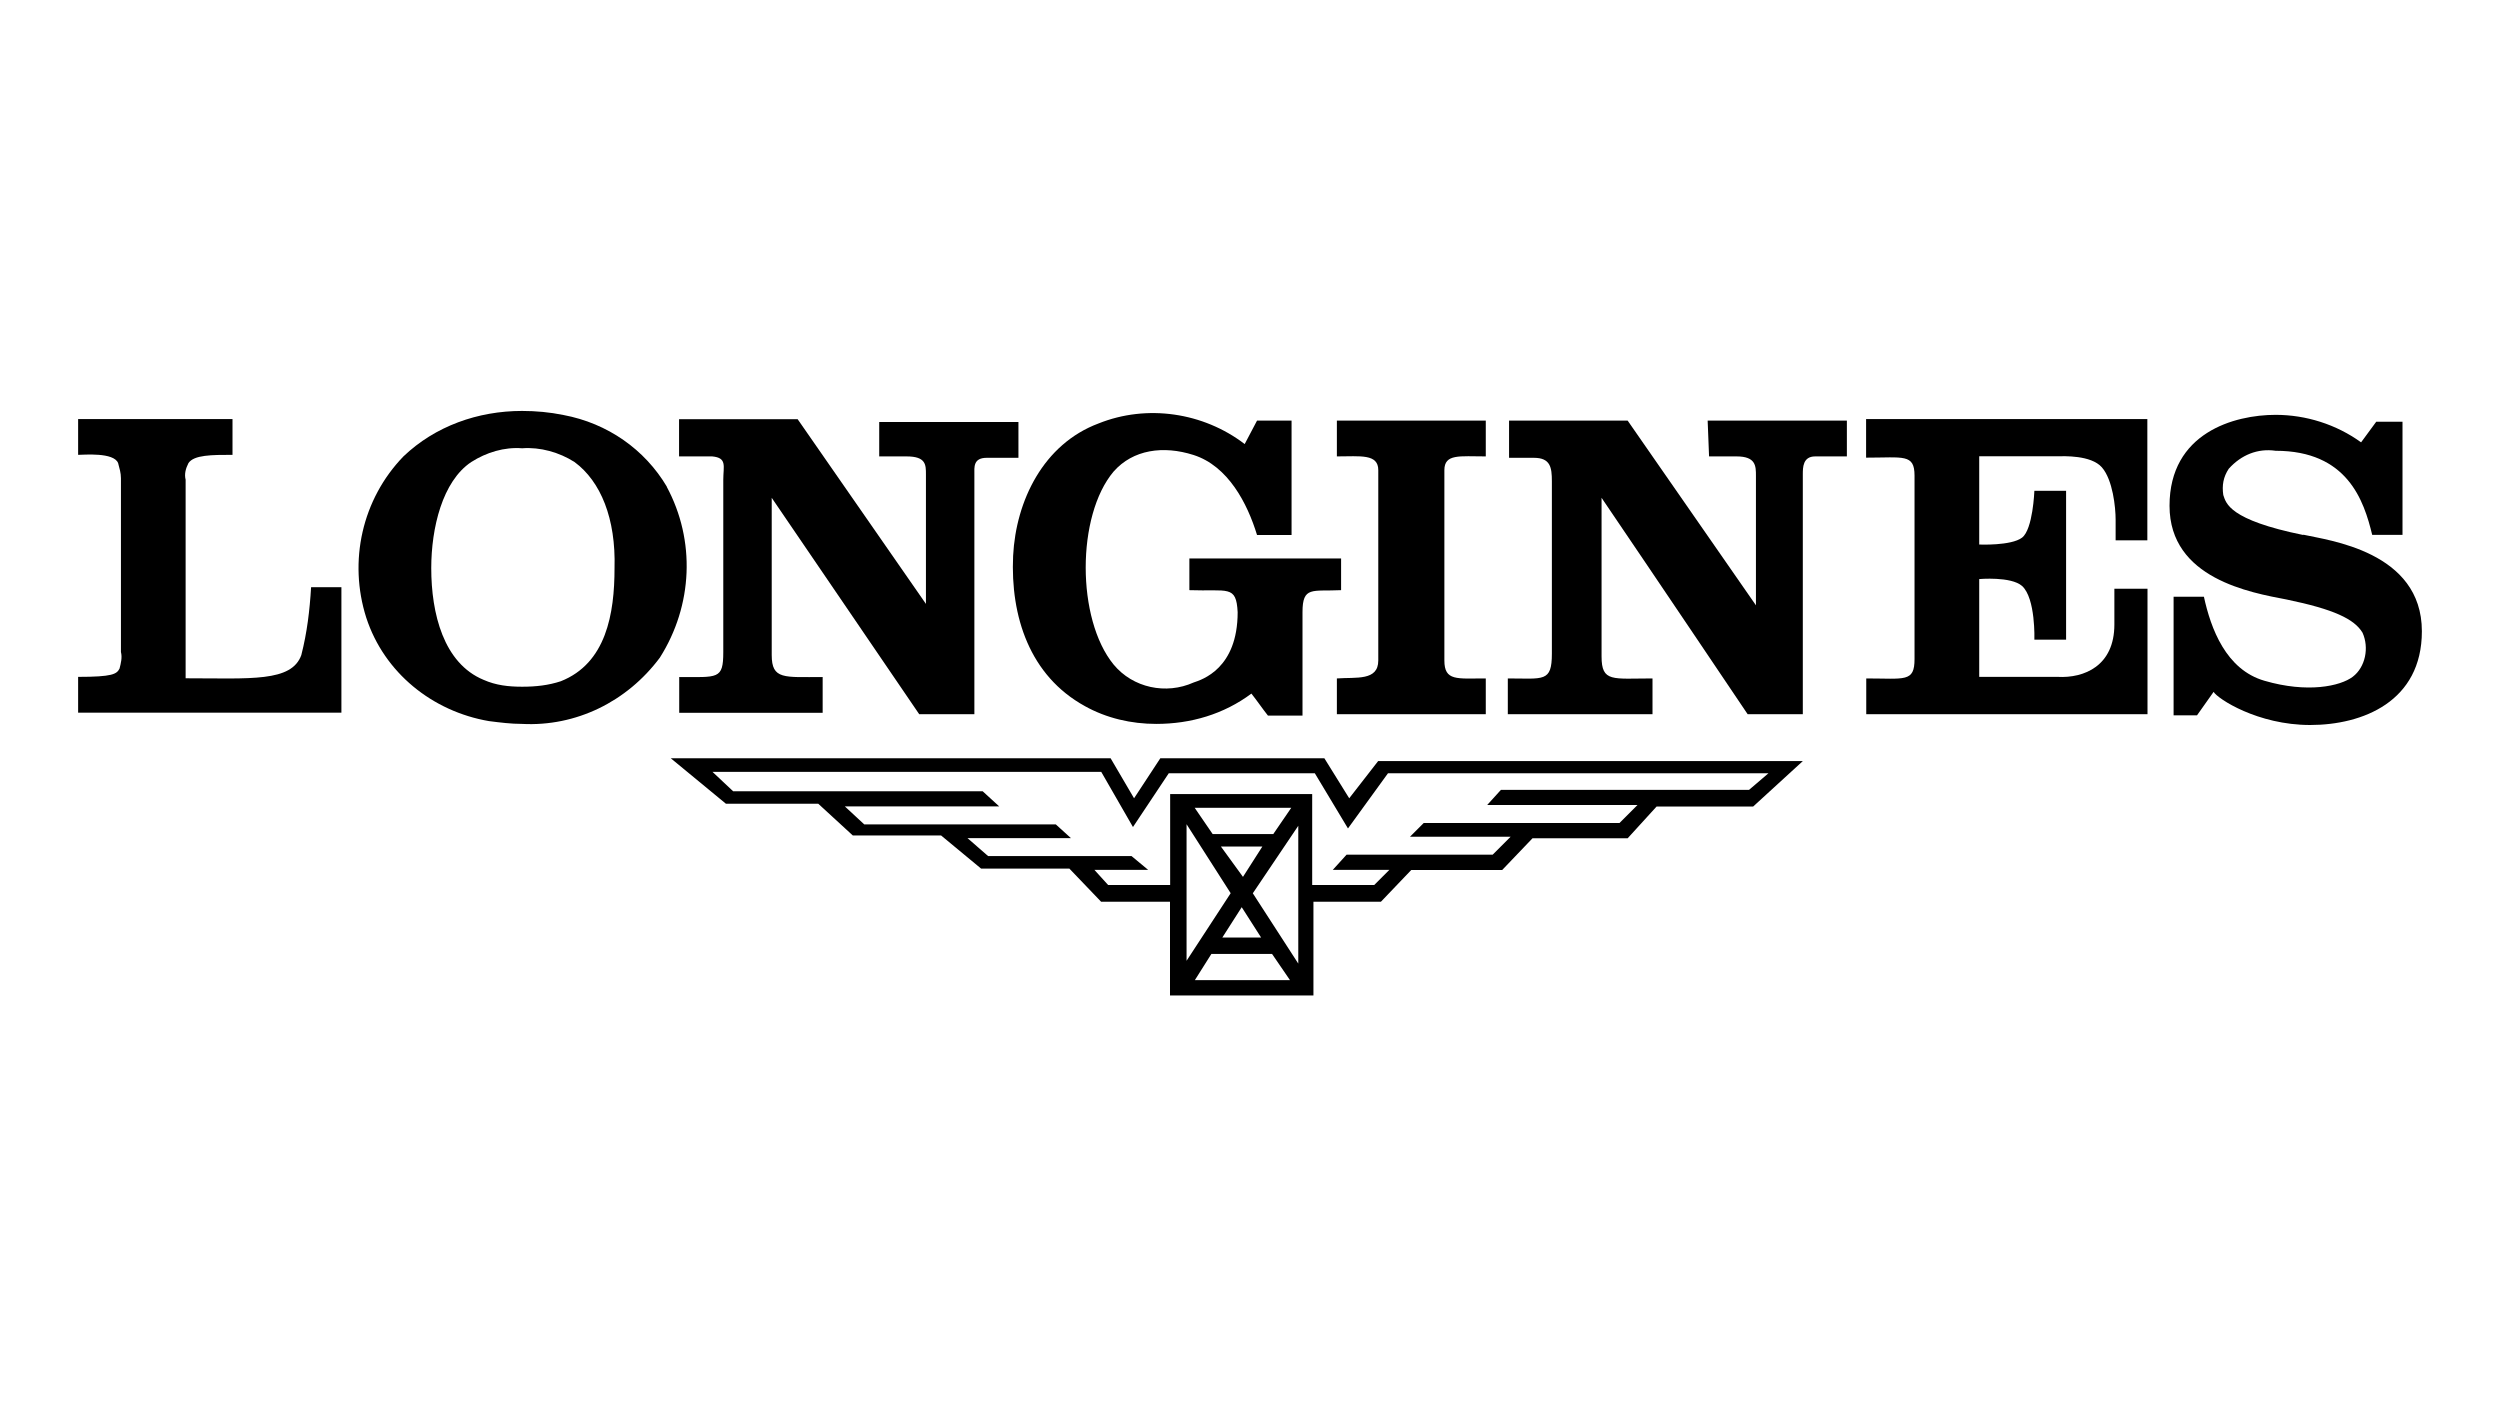
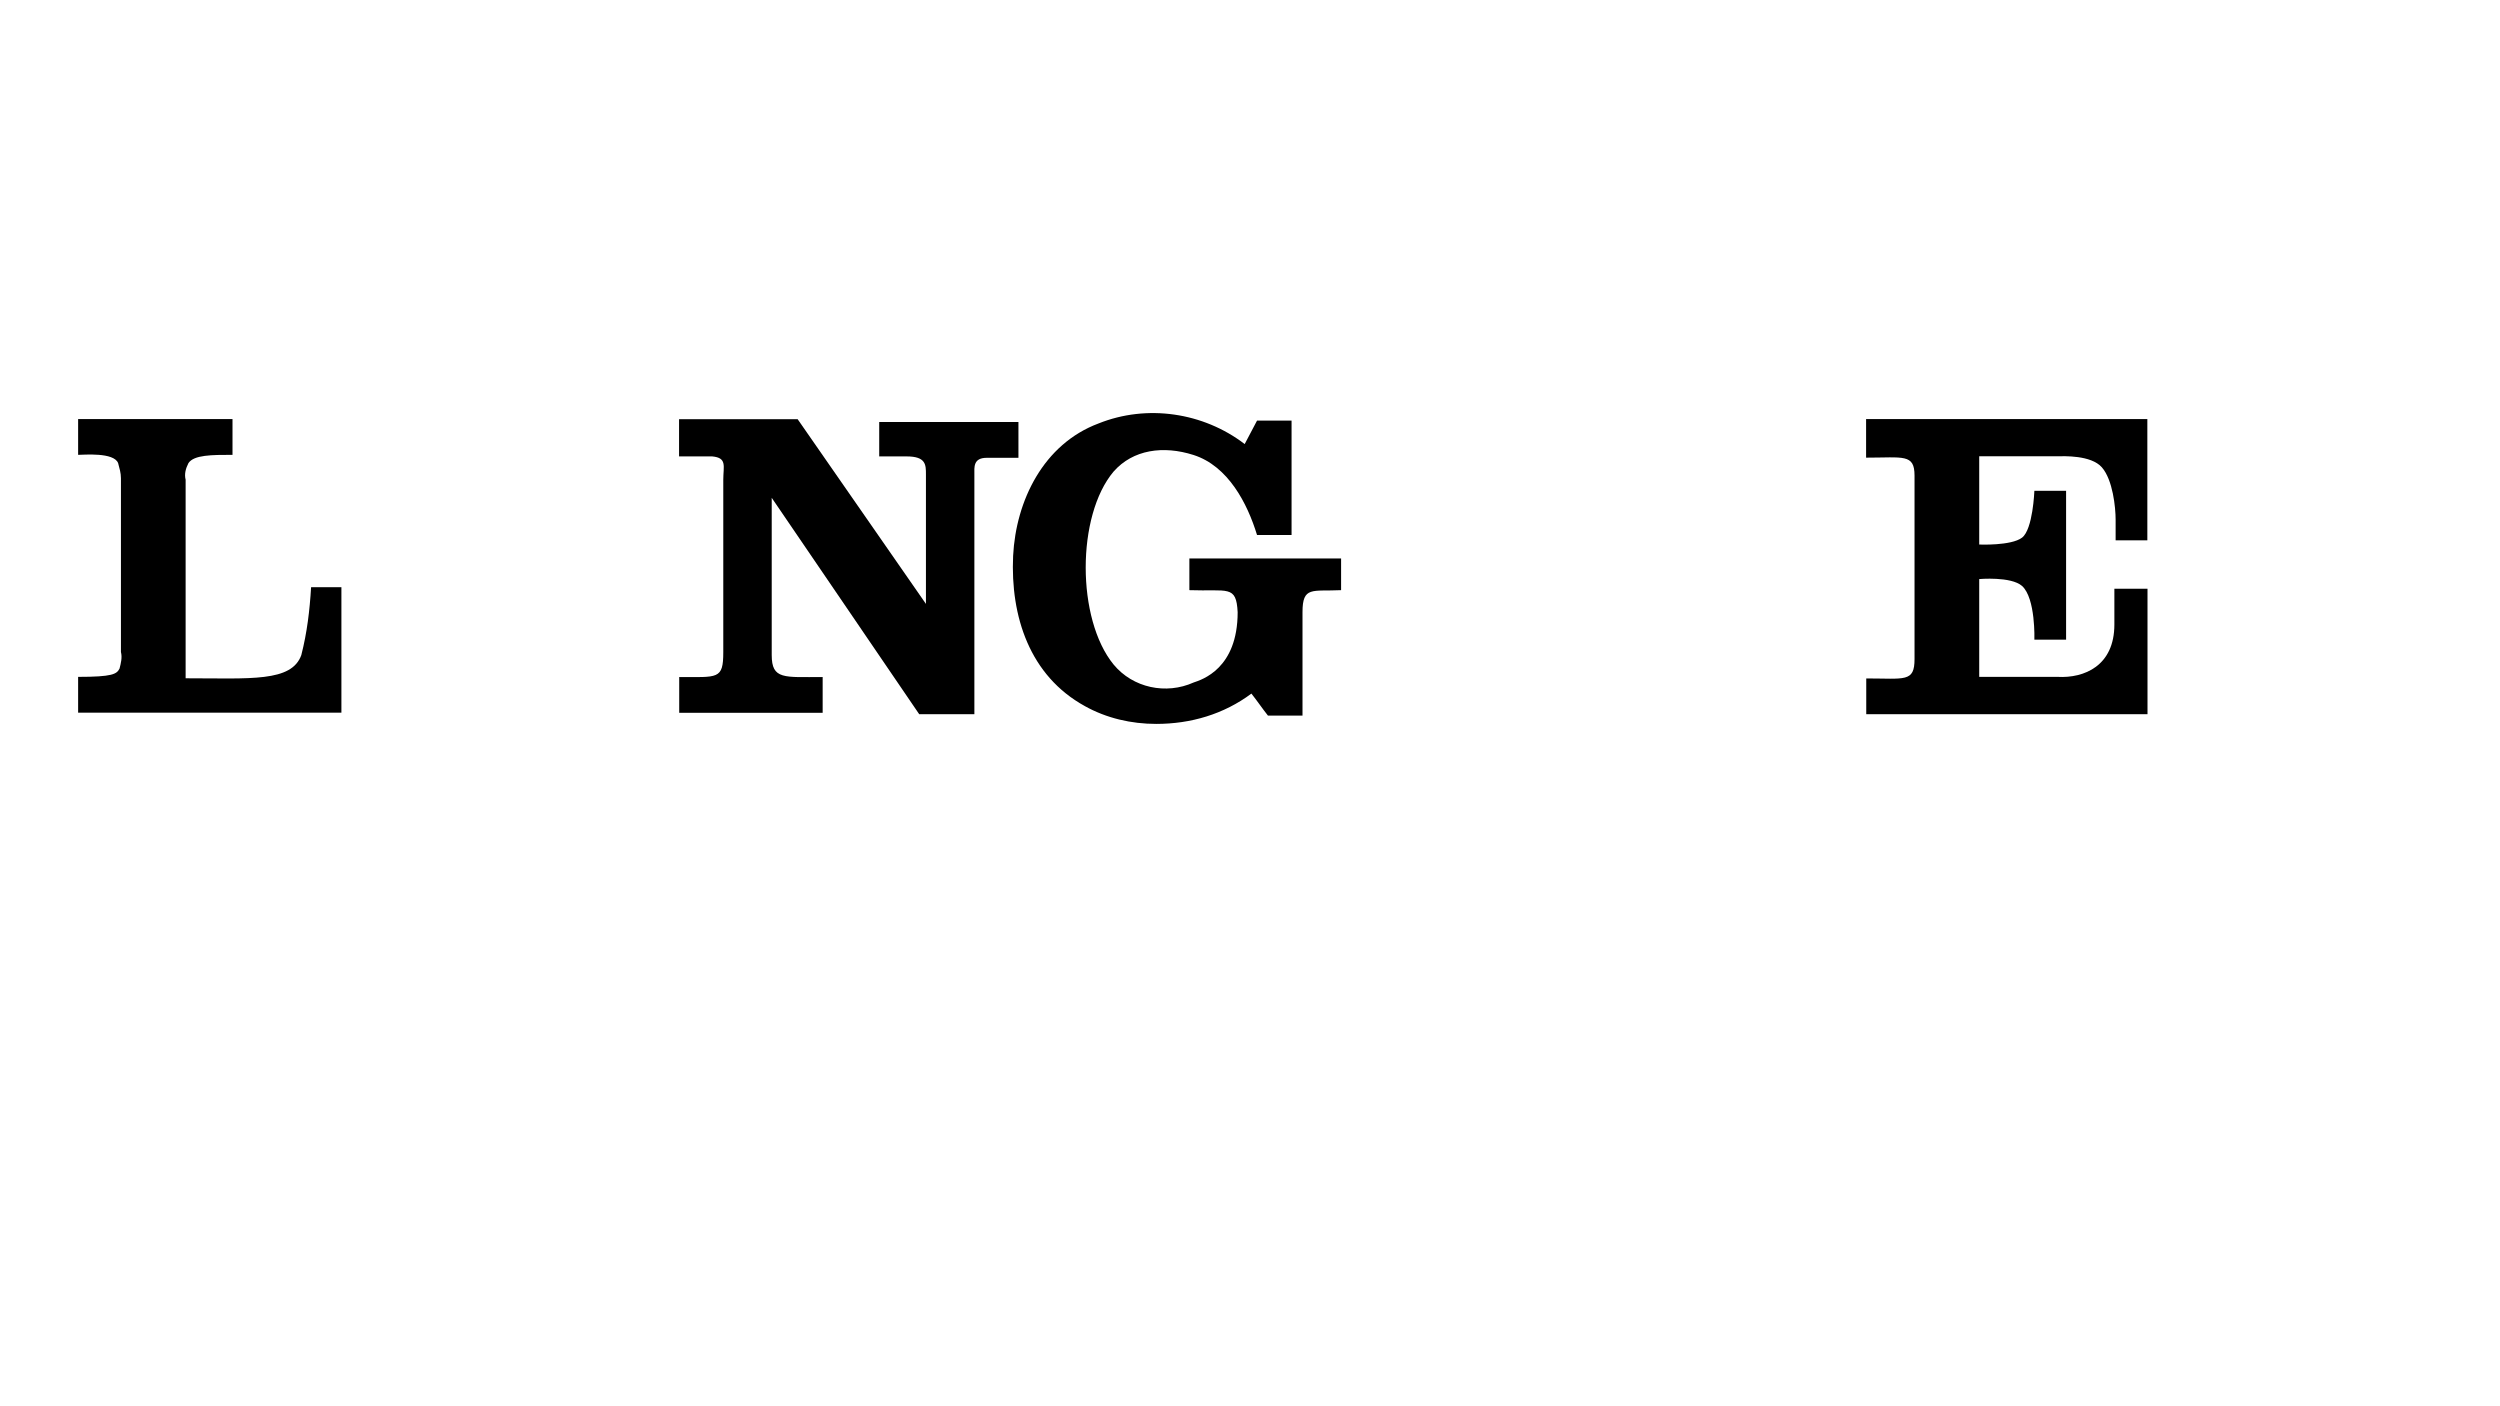
<svg xmlns="http://www.w3.org/2000/svg" id="b" width="160" height="90" viewBox="0 0 160 90">
  <path d="m19.29,41.91c-.62,1.76-3.26,1.5-7.41,1.5v-12.71c-.09-.35,0-.71.18-1.06.35-.53,1.5-.53,2.82-.53v-2.29H5v2.29c.35,0,2.29-.18,2.56.53.09.35.18.62.18.97v11.12c.09.35,0,.71-.09,1.06-.18.35-.44.53-2.65.53v2.29h16.85v-8.03h-1.94c-.09,1.5-.26,2.91-.62,4.32Z" />
-   <path d="m88.21,30.09v12.18c0,1.32-1.41,1.06-2.65,1.15v2.29h9.53v-2.29c-1.85,0-2.65.18-2.65-1.15v-12.18c0-1.06.97-.88,2.65-.88v-2.29h-9.53v2.29c1.5,0,2.65-.18,2.65.88Z" />
-   <path d="m147.41,34.24c-4.76-.97-4.94-2.03-5.12-2.56-.09-.62,0-1.15.35-1.68.79-.88,1.85-1.32,3-1.15,4.59,0,5.65,3.18,6.18,5.38h1.94v-7.24h-1.68l-.97,1.32c-1.59-1.15-3.53-1.76-5.47-1.76-2.65,0-6.79,1.15-6.79,5.82s5.21,5.56,7.5,6c3,.62,4.32,1.24,4.85,2.12.44.97.18,2.21-.62,2.82s-2.91,1.06-5.65.26c-2.47-.71-3.44-3.35-3.88-5.38h-1.94v7.59h1.5l1.06-1.5c.26.44,2.82,2.12,6.18,2.12s7.15-1.5,7.15-6c0-5.12-6-5.82-7.59-6.18h0Z" />
-   <path d="m109.38,29.21h1.76c1.24,0,1.24.62,1.24,1.24v8.29l-8.21-11.82h-7.59v2.38h1.59c1.06,0,1.15.62,1.15,1.5v11.03c0,1.85-.53,1.59-2.82,1.59v2.29h9.26v-2.29c-2.56,0-3.26.26-3.26-1.41v-10.15c3.18,4.68,9.35,13.85,9.35,13.85h3.53v-15.35c0-.44,0-1.15.79-1.15h2.03v-2.29h-8.91l.09,2.29Z" />
  <path d="m119.44,29.29c2.38,0,3.09-.26,3.09,1.15v11.74c0,1.5-.62,1.24-3.09,1.24v2.29h18v-8.03h-2.12v2.29c0,2.65-1.94,3.44-3.62,3.35h-5.03v-6.26s2.03-.18,2.74.44c.88.79.79,3.44.79,3.44h2.03v-9.53h-2.03s-.09,2.47-.79,3-2.74.44-2.74.44v-5.65h5.03c.35,0,2.12-.09,2.82.71s.88,2.56.88,3.35v1.32h2.03v-7.76h-18v2.47Z" />
-   <path d="m86.35,51.09l-1.59-2.56h-10.5l-1.68,2.56-1.5-2.56h-28.15l3.53,2.91h5.91l2.21,2.03h5.65l2.56,2.12h5.65l2.03,2.12h4.41v6h9.18v-6h4.32l1.94-2.03h5.82l1.94-2.03h6.09l1.85-2.03h6.18l3.18-2.91h-27.18l-1.85,2.38Zm-8.21,3.09h2.65l-1.24,1.94-1.41-1.94Zm2.56,5.82h-2.47l1.24-1.94,1.24,1.94Zm-3.09-6.62l-1.15-1.68h6.18l-1.15,1.68h-3.88Zm1.15,3.79l-2.82,4.32v-8.74l2.82,4.41Zm-2.29,5.56l1.06-1.68h3.88l1.15,1.68h-6.09Zm6.62-1.06l-2.91-4.5,2.91-4.32v8.82Zm30.09-12.18l-1.24,1.06h-15.88l-.88.97h9.62l-1.15,1.15h-12.53l-.88.88h6.44l-1.15,1.15h-9.35l-.88.97h3.62l-.97.97h-3.97v-5.82h-9.09v5.82h-3.97l-.88-.97h3.44l-1.06-.88h-9.18l-1.32-1.15h6.62l-.97-.88h-12.26l-1.24-1.15h9.88l-1.06-.97h-15.97l-1.32-1.24h24.88l2.03,3.53,2.29-3.44h9.35l2.12,3.53,2.56-3.53h24.35Z" />
  <path d="m56.26,29.21h1.76c1.24,0,1.24.53,1.24,1.15v8.29l-8.21-11.82h-7.59v2.38h2.12c.97.09.71.62.71,1.5v11.03c0,1.76-.35,1.59-2.82,1.59v2.29h9.18v-2.29c-2.47,0-3.26.18-3.26-1.41v-10.06l9.44,13.85h3.53v-15.35c0-.44-.09-1.06.79-1.06h2.03v-2.29h-8.91v2.21Z" />
-   <path d="m42.68,31.15c-1.41-2.38-3.79-4.06-6.62-4.59-.88-.18-1.76-.26-2.65-.26-2.82,0-5.56.97-7.59,2.91-2.65,2.74-3.53,6.71-2.38,10.32,1.15,3.53,4.24,6,7.85,6.62.71.09,1.41.18,2.12.18,3.44.18,6.71-1.41,8.82-4.24,2.12-3.35,2.29-7.5.44-10.94Zm-3.35,5.21c0,2.91-.53,6.09-3.44,7.24-.79.26-1.59.35-2.47.35s-1.68-.09-2.47-.44c-2.56-1.06-3.35-4.24-3.35-7.15,0-2.56.71-5.56,2.56-6.79.97-.62,2.12-.97,3.26-.88,1.15-.09,2.38.26,3.35.88,1.68,1.24,2.65,3.62,2.56,6.79Z" />
  <path d="m69.41,45.18c1.41.79,3,1.15,4.59,1.15,2.21,0,4.32-.62,6.09-1.94.35.44.71.97,1.06,1.41h2.21v-6.62c0-1.68.62-1.32,2.47-1.41v-2.03h-9.71v2.03c2.47.09,3-.35,3.09,1.41,0,3.62-2.29,4.32-2.82,4.5-1.76.79-3.88.35-5.12-1.15-2.38-2.91-2.38-9.53,0-12.35,1.24-1.41,3.18-1.68,5.12-1.06,2.21.71,3.44,3.09,4.06,5.12h2.21v-7.32h-2.21l-.79,1.5c-2.65-2.03-6.26-2.56-9.35-1.32-3.53,1.32-5.29,4.94-5.47,8.47-.18,3.88,1.06,7.68,4.59,9.62Z" />
</svg>